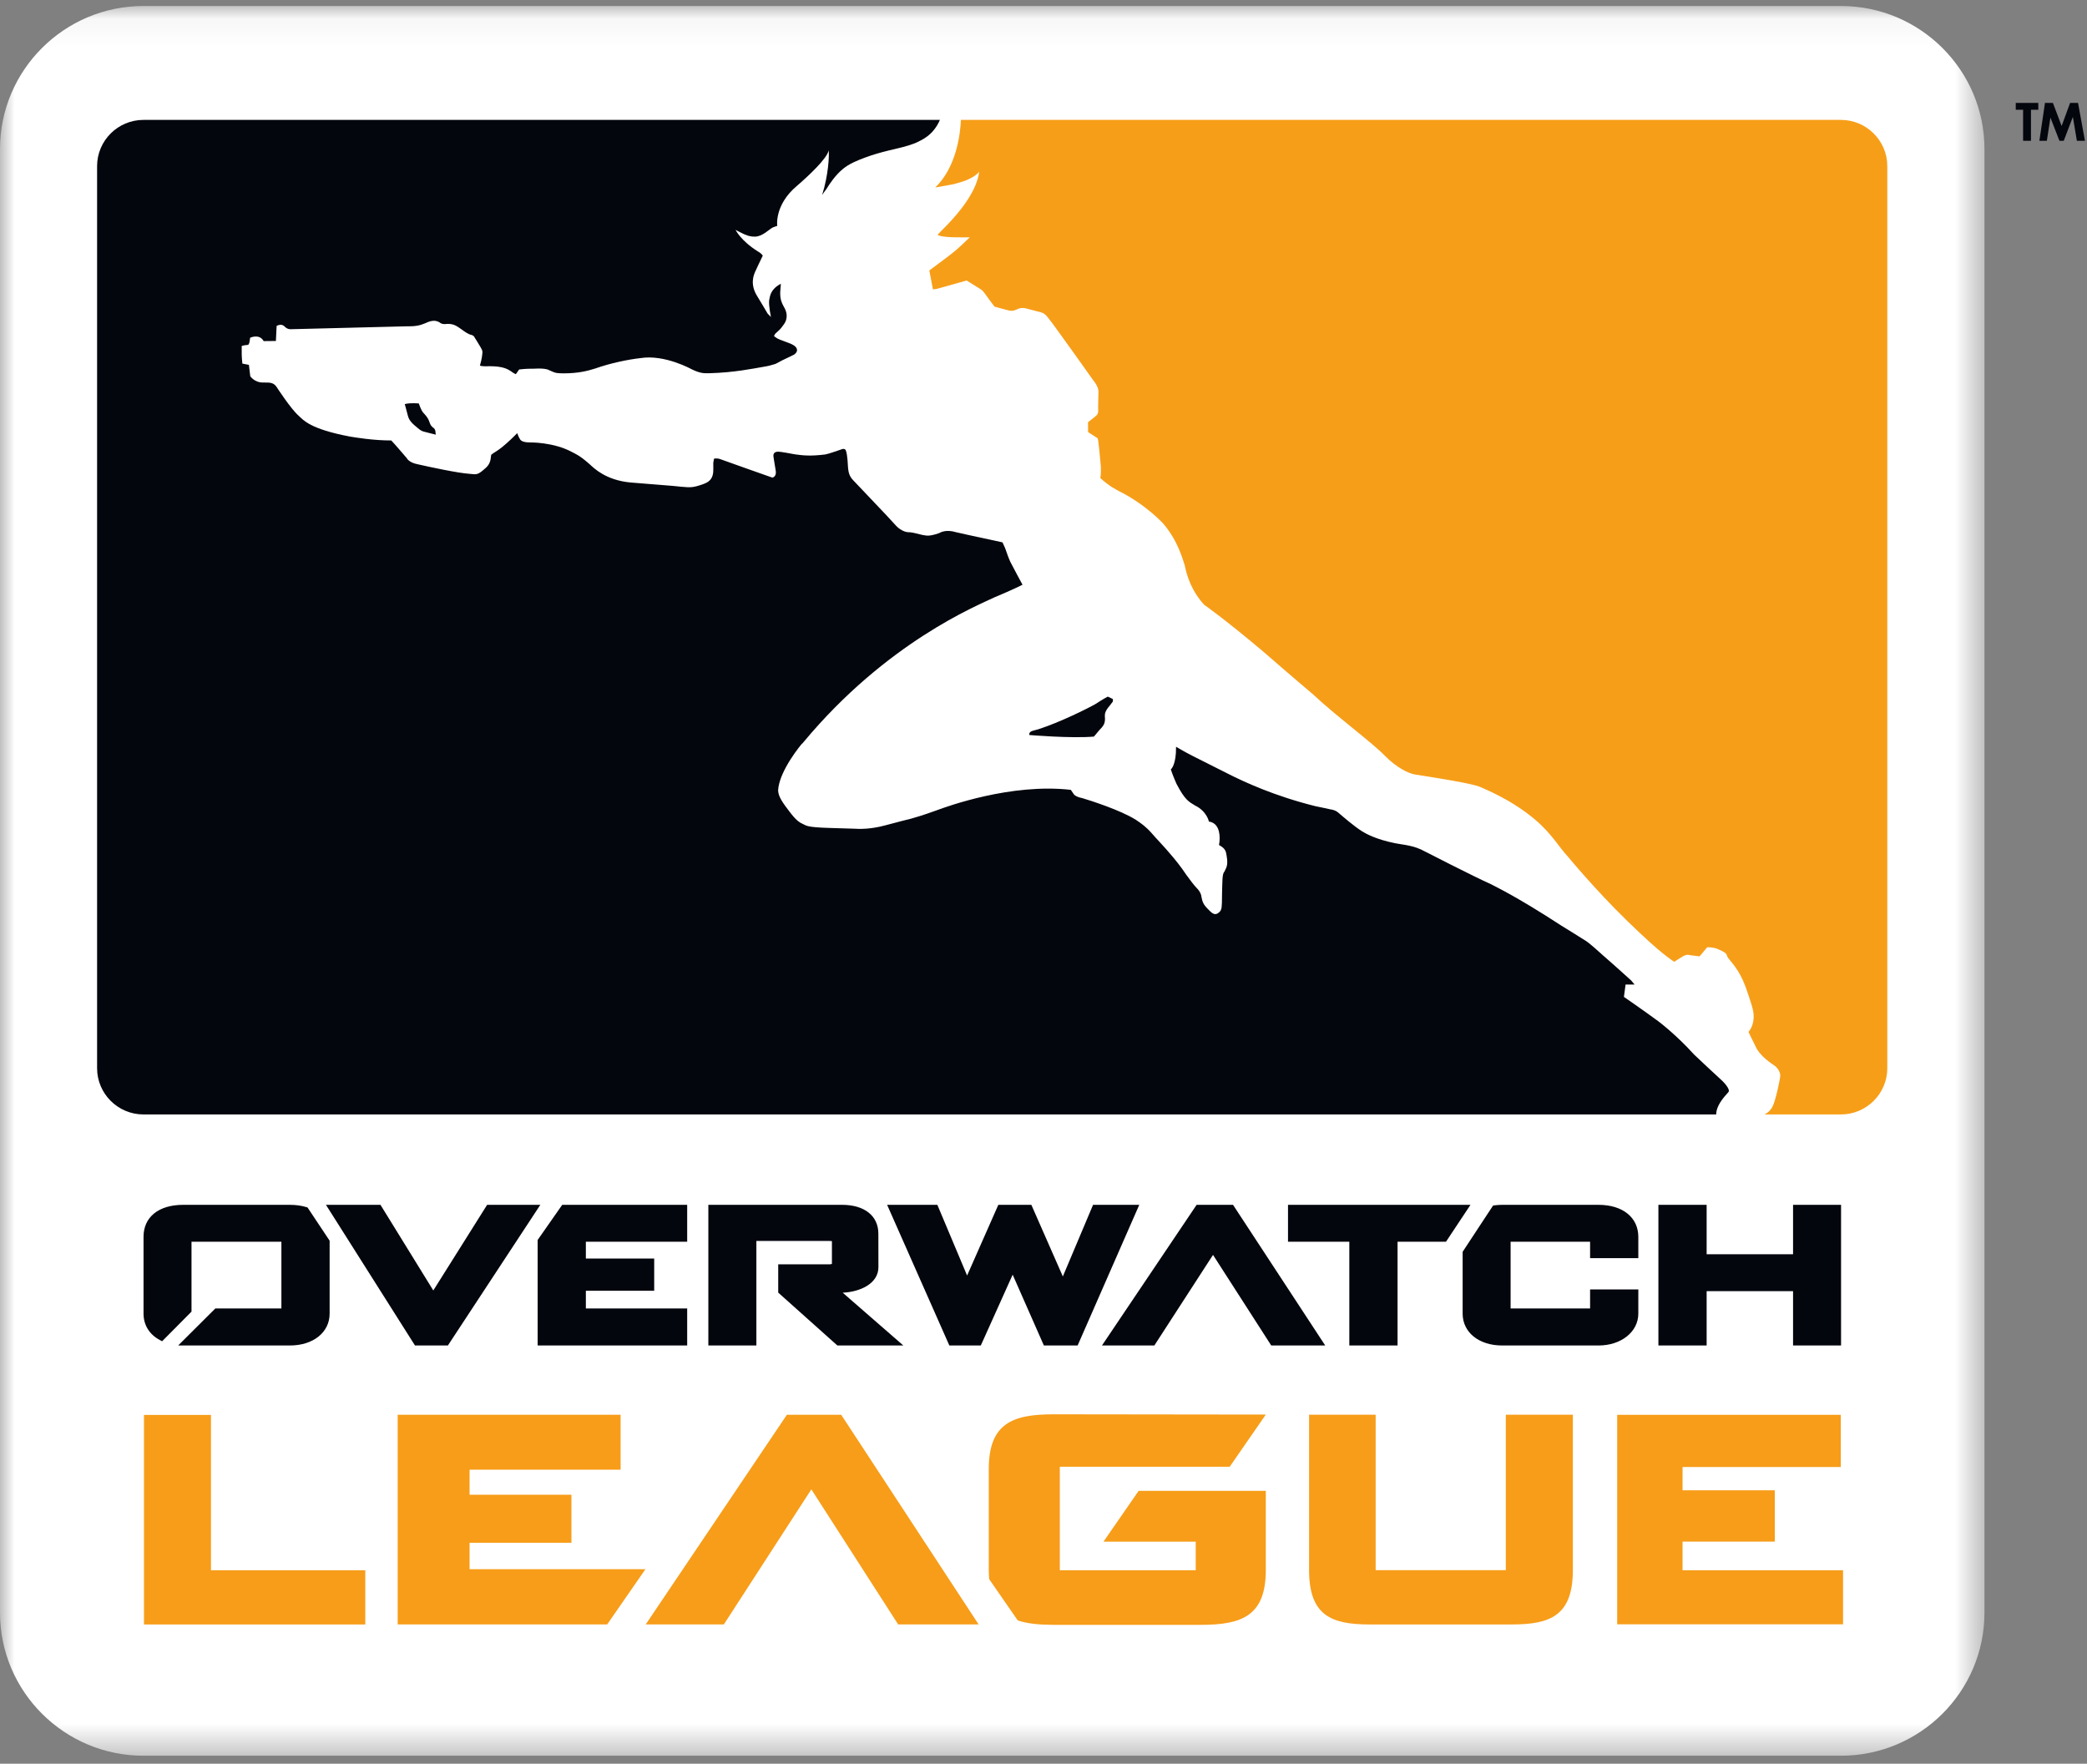
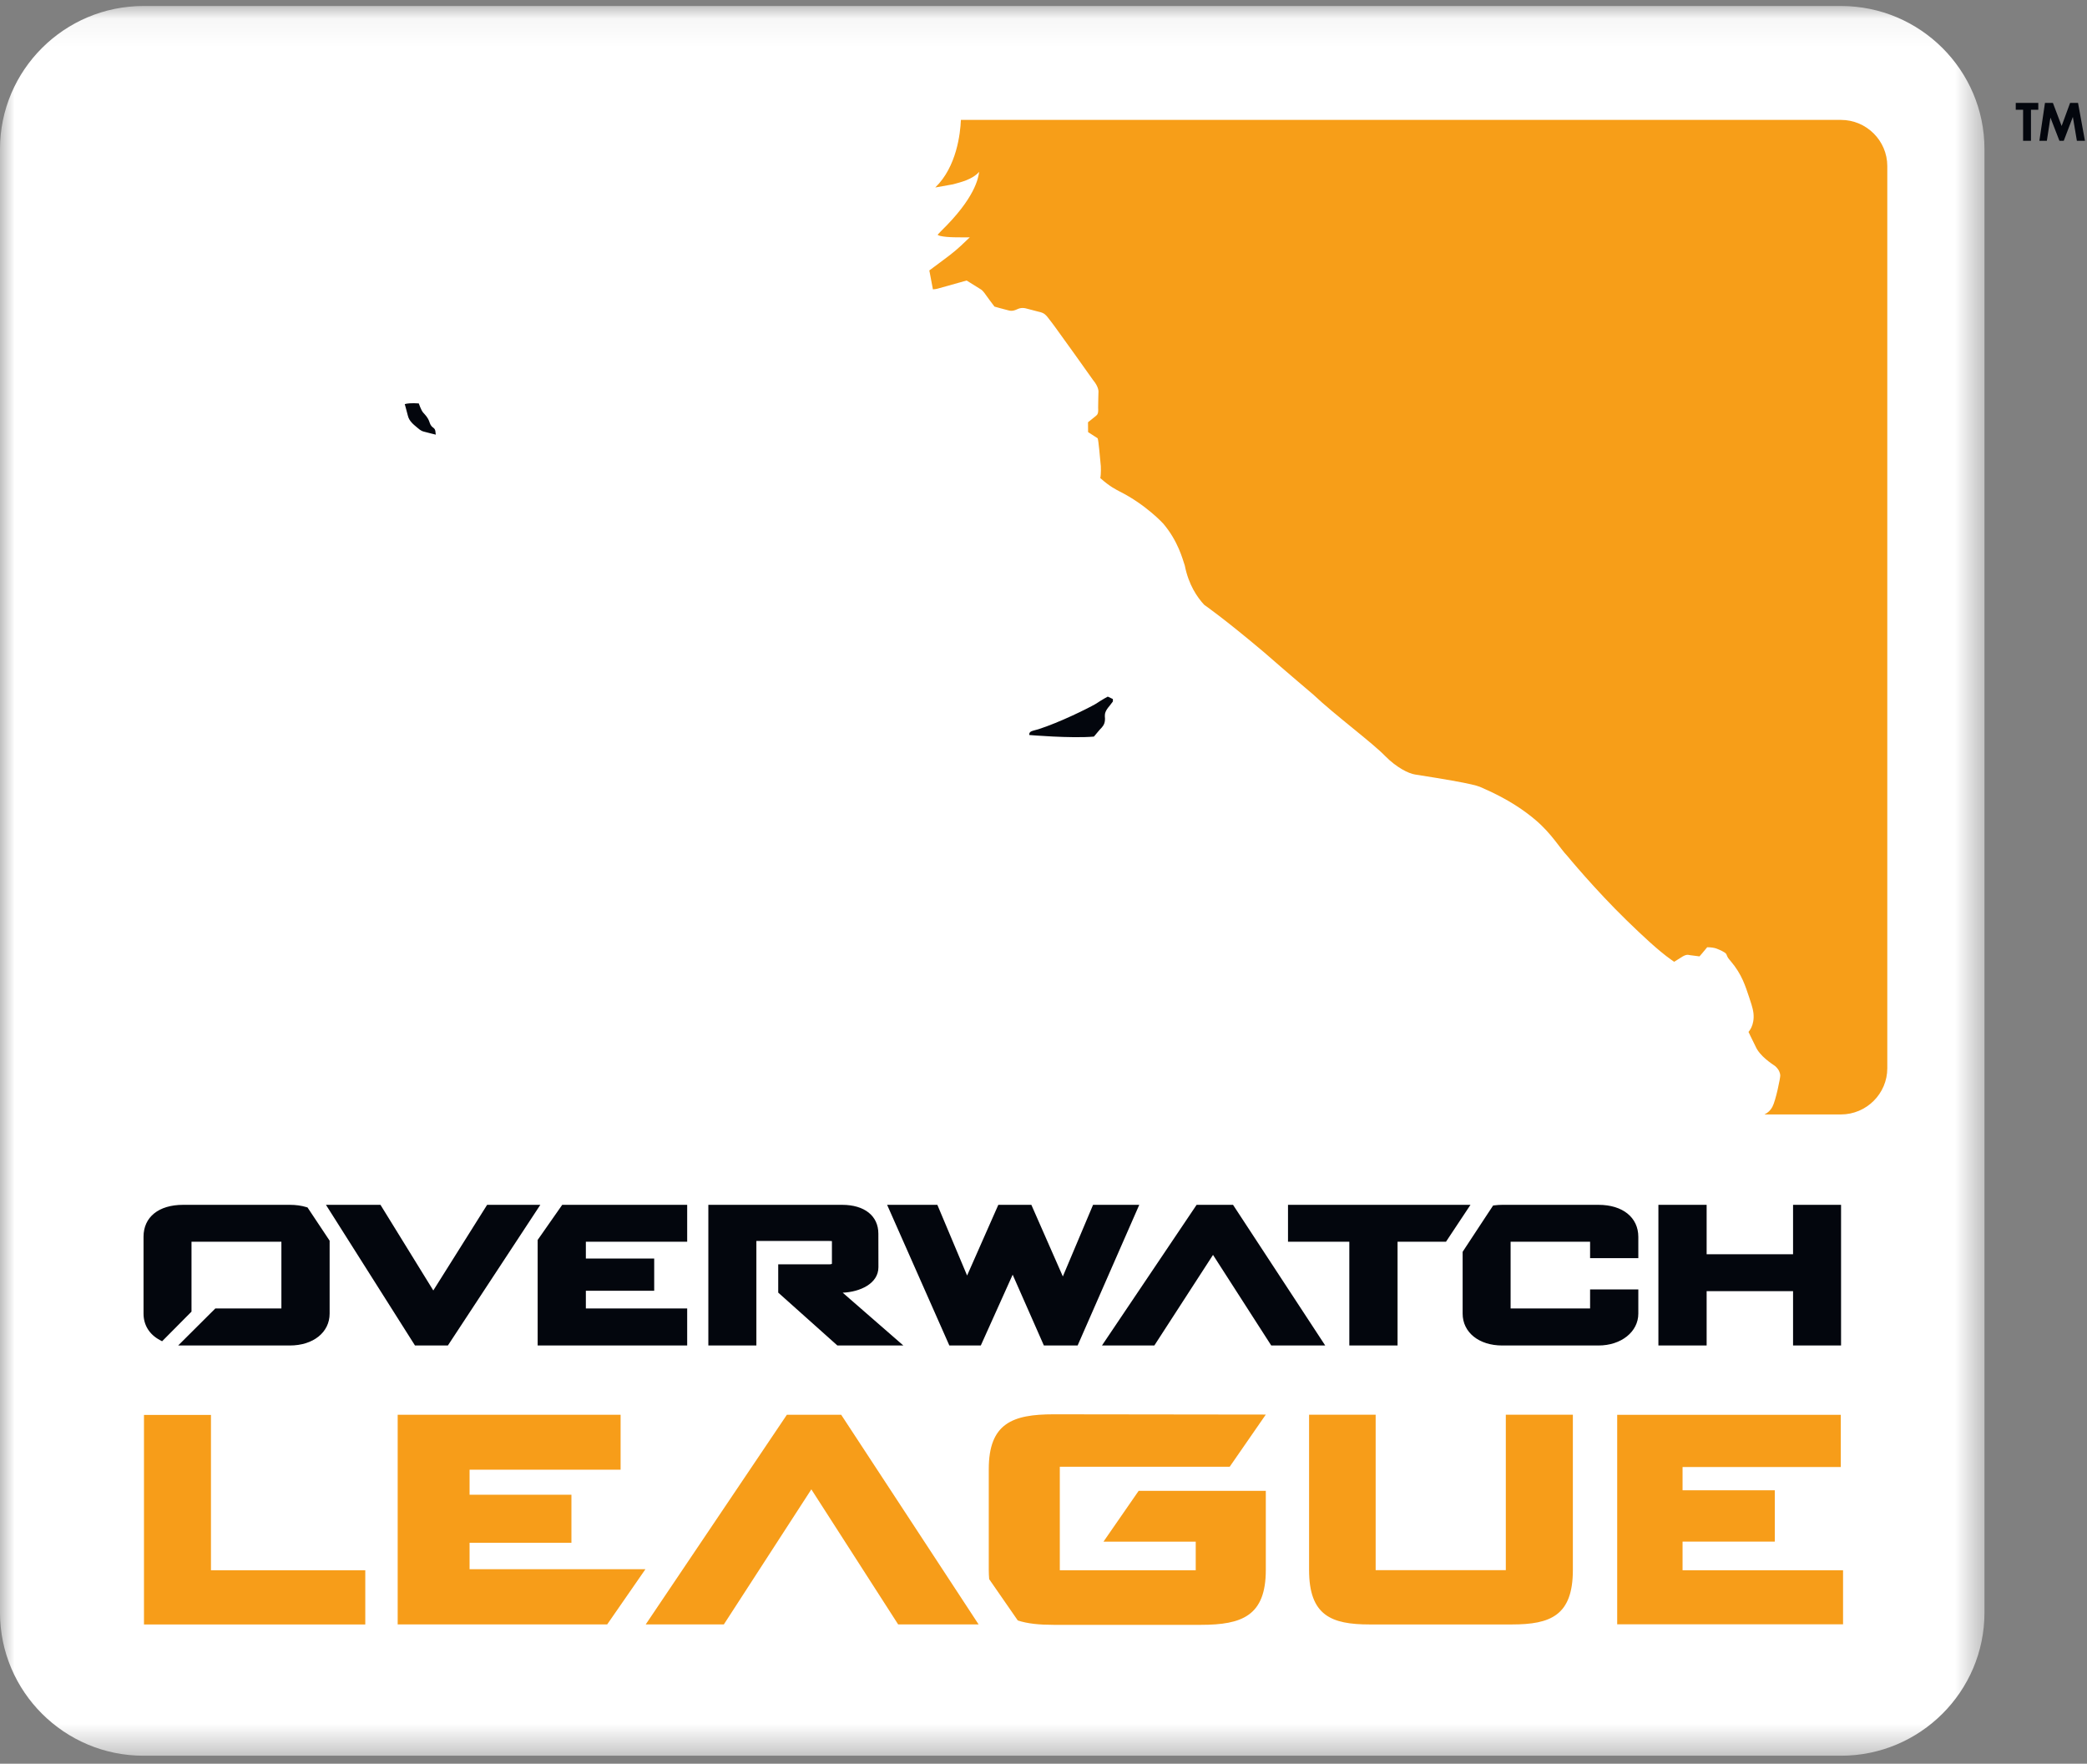
<svg xmlns="http://www.w3.org/2000/svg" xmlns:xlink="http://www.w3.org/1999/xlink" width="71px" height="60px" viewBox="0 0 71 60" version="1.1">
  <rect x="0" y="0" width="71" height="60" fill="#808080" stroke="none" />
  <title>89F9809B-9FFD-414C-921D-E9B20B8A7138</title>
  <desc>Created with sketchtool.</desc>
  <defs>
    <polygon id="path-1" points="0 0.068 67.512 0.068 67.512 59.592 0 59.592" />
  </defs>
  <g id="Footer" stroke="none" stroke-width="1" fill="none" fill-rule="evenodd">
    <g id="footer-/-375" transform="translate(-152, -459)">
      <g id="Logos/OWL">
        <g transform="translate(152, 459)">
          <g id="OWL-logo">
            <g id="Group-3" transform="translate(0, 0.136)">
              <mask id="mask-2" fill="white">
                <use xlink:href="#path-1" />
              </mask>
              <g id="Clip-2" />
              <path d="M62.631,0.068 L4.88,0.068 C2.189,0.068 -0,2.251 -0,4.935 L-0,54.724 C-0,57.408 2.189,59.592 4.88,59.592 L62.631,59.592 C65.322,59.592 67.512,57.408 67.512,54.724 L67.512,4.935 C67.512,2.251 65.322,0.068 62.631,0.068" id="Fill-1" fill="#FFFFFF" mask="url(#mask-2)" />
            </g>
            <path d="M70.695,3.501 L70.425,3.501 L70.137,4.286 L69.84,3.501 L69.57,3.501 L69.38,4.79 L69.634,4.79 L69.756,4 L70.062,4.79 L70.209,4.79 L70.519,3.977 L70.656,4.79 L70.93,4.79 L70.695,3.501 Z M68.576,3.734 L68.826,3.734 L68.826,4.79 L69.094,4.79 L69.094,3.734 L69.343,3.734 L69.343,3.501 L68.576,3.501 L68.576,3.734 Z" id="Fill-4" fill="#03060D" />
            <path d="M29.884,43.108 L29.882,41.968 C29.882,41.363 29.41,40.987 28.649,40.987 L24.098,40.987 L24.098,45.772 L25.732,45.772 L25.732,42.216 L28.209,42.216 C28.255,42.216 28.284,42.218 28.301,42.22 C28.302,42.233 28.302,42.252 28.302,42.27 L28.302,42.97 C28.302,42.982 28.302,42.988 28.301,42.992 L28.3,42.994 C28.281,43.009 28.241,43.011 28.209,43.011 L26.475,43.011 L26.475,43.973 L28.488,45.772 L30.732,45.772 L28.669,43.976 C29.254,43.951 29.884,43.67 29.884,43.108 L29.884,43.108 Z M18.291,42.182 L18.291,45.772 L23.378,45.772 L23.378,44.512 L19.931,44.512 L19.931,43.91 L22.256,43.91 L22.256,42.814 L19.931,42.814 L19.931,42.242 L23.378,42.242 L23.378,40.987 L19.127,40.987 L18.291,42.182 Z M54.381,40.987 L51.105,40.987 C51.019,40.987 50.931,40.993 50.845,41.004 L50.796,41.01 L50.653,41.227 L50.653,41.226 L49.759,42.585 L49.759,44.687 C49.759,45.326 50.313,45.772 51.105,45.772 L54.381,45.772 C55.154,45.772 55.736,45.306 55.736,44.687 L55.736,43.865 L54.095,43.865 L54.095,44.512 L51.391,44.512 L51.391,42.242 L54.095,42.242 L54.095,42.8 L55.736,42.8 L55.736,42.078 C55.736,41.416 55.204,40.987 54.381,40.987 L54.381,40.987 Z M10.425,41.065 C10.255,41.013 10.064,40.987 9.859,40.987 L6.229,40.987 C5.399,40.987 4.883,41.403 4.883,42.072 L4.883,44.687 C4.883,45.079 5.083,45.4 5.446,45.591 L5.515,45.628 L6.515,44.62 L6.515,42.242 L9.573,42.242 L9.573,44.512 L7.326,44.512 L6.061,45.772 L9.859,45.772 C10.656,45.772 11.214,45.326 11.214,44.687 L11.214,42.207 L10.462,41.076 L10.425,41.065 Z M43.818,40.987 L43.818,42.242 L45.904,42.242 L45.904,45.772 L47.545,45.772 L47.545,42.242 L49.193,42.242 L50.026,40.987 L43.818,40.987 Z M16.572,40.987 L14.741,43.9 L12.944,40.987 L11.089,40.987 L14.118,45.772 L15.237,45.772 L18.382,40.987 L16.572,40.987 Z M40.709,40.987 L37.489,45.772 L39.271,45.772 L41.267,42.69 L43.248,45.772 L45.084,45.772 L41.948,40.987 L40.709,40.987 Z M61,40.987 L61,42.669 L58.06,42.669 L58.06,40.987 L56.419,40.987 L56.419,45.772 L58.06,45.772 L58.06,43.924 L61,43.924 L61,45.772 L62.633,45.772 L62.633,40.987 L61,40.987 Z M37.186,40.987 L36.158,43.423 L35.087,40.987 L33.963,40.987 L32.901,43.392 L31.889,40.987 L30.18,40.987 L32.297,45.772 L33.367,45.772 L34.451,43.363 L35.513,45.772 L36.661,45.772 L38.758,40.987 L37.186,40.987 Z" id="Fill-6" fill="#03060D" />
            <path d="M41.835,49.896 L43.063,48.122 L35.845,48.113 C34.447,48.113 33.638,48.418 33.638,49.98 L33.638,53.408 C33.638,53.519 33.644,53.622 33.652,53.721 L34.625,55.126 C34.957,55.237 35.365,55.275 35.845,55.275 L40.856,55.275 C42.253,55.275 43.063,54.969 43.063,53.408 L43.063,50.717 L38.737,50.717 L37.54,52.446 L40.679,52.446 L40.679,53.419 L36.055,53.419 L36.055,49.896 L41.835,49.896 Z M57.241,53.419 L57.241,52.443 L60.379,52.443 L60.379,50.698 L57.241,50.698 L57.241,49.906 L62.624,49.906 L62.624,48.13 L55.017,48.13 L55.017,55.257 L62.701,55.257 L62.701,53.419 L57.241,53.419 Z M51.228,53.415 L46.8,53.415 L46.8,48.126 L44.535,48.126 L44.535,53.408 C44.535,54.958 45.29,55.262 46.594,55.262 L51.435,55.262 C52.749,55.262 53.509,54.958 53.509,53.408 L53.509,48.126 L51.228,48.126 L51.228,53.415 Z M7.177,48.135 L4.898,48.135 L4.898,55.263 L12.427,55.263 L12.427,53.418 L7.177,53.418 L7.177,48.135 Z M26.77,48.128 L21.968,55.26 L24.626,55.26 L27.602,50.666 L30.555,55.26 L33.292,55.26 L28.617,48.128 L26.77,48.128 Z M15.975,52.484 L19.44,52.484 L19.44,50.85 L15.975,50.85 L15.975,49.998 L21.113,49.998 L21.113,48.128 L13.529,48.128 L13.529,55.26 L20.657,55.26 L21.958,53.382 L15.975,53.382 L15.975,52.484 Z" id="Fill-8" fill="#F79D19" />
-             <path d="M3.303,36.341 L3.303,5.65 C3.303,4.785 4.012,4.079 4.879,4.079 L31.976,4.079 C31.742,4.619 31.342,4.765 31.195,4.842 C30.892,4.976 30.56,5.04 30.24,5.118 C29.971,5.184 29.694,5.261 29.431,5.36 C29.176,5.455 28.894,5.567 28.68,5.744 C28.552,5.848 28.441,5.971 28.339,6.102 C28.258,6.206 28.186,6.315 28.117,6.427 C28.042,6.524 27.989,6.603 27.968,6.636 C28.185,5.95 28.214,5.283 28.192,5.112 C28.146,5.388 27.489,5.999 27.107,6.327 C26.337,6.976 26.442,7.684 26.442,7.684 C26.376,7.71 26.307,7.721 26.239,7.768 C25.943,7.991 25.797,8.108 25.463,8.023 C25.281,7.963 25.23,7.921 25.147,7.884 C25.097,7.861 25.057,7.84 25.023,7.818 C25.023,7.818 25.192,8.181 25.778,8.55 C25.864,8.599 25.907,8.636 25.95,8.696 C25.9,8.803 25.709,9.193 25.685,9.256 C25.654,9.333 25.502,9.656 25.752,10.061 C25.862,10.237 26.115,10.669 26.115,10.669 C26.115,10.669 26.178,10.736 26.229,10.784 C26.229,10.784 26.145,10.406 26.167,10.213 C26.197,10.062 26.213,9.84 26.565,9.653 C26.566,9.708 26.549,9.801 26.544,9.928 C26.539,10.042 26.548,10.184 26.603,10.307 C26.603,10.307 26.639,10.394 26.71,10.517 C26.736,10.575 26.843,10.813 26.652,11.055 C26.596,11.128 26.553,11.198 26.469,11.266 C26.395,11.334 26.355,11.355 26.333,11.436 C26.387,11.473 26.418,11.506 26.526,11.551 C26.567,11.567 26.759,11.64 26.814,11.66 C26.944,11.709 27.114,11.778 27.116,11.914 C27.112,11.985 27.055,12.035 27.016,12.063 C26.903,12.117 26.798,12.172 26.6,12.264 C26.422,12.365 26.372,12.383 26.372,12.383 C26.253,12.422 26.125,12.455 25.992,12.475 C25.633,12.537 24.964,12.675 24.149,12.696 C23.972,12.697 23.853,12.718 23.534,12.564 C23.534,12.564 22.613,12.047 21.784,12.183 C21.365,12.23 20.771,12.352 20.25,12.536 C20.003,12.613 19.685,12.702 19.166,12.701 C18.952,12.693 18.928,12.71 18.679,12.592 C18.679,12.592 18.581,12.517 18.176,12.542 C18.056,12.541 17.892,12.542 17.661,12.569 C17.586,12.682 17.548,12.729 17.548,12.729 C17.548,12.729 17.48,12.705 17.378,12.626 C17.281,12.566 17.128,12.456 16.647,12.458 C16.647,12.458 16.417,12.474 16.327,12.438 C16.327,12.438 16.401,12.184 16.408,12.041 C16.41,11.967 16.435,11.959 16.356,11.823 C16.278,11.686 16.144,11.477 16.144,11.477 C16.144,11.477 16.128,11.414 16.028,11.391 C16.028,11.391 15.939,11.383 15.732,11.226 C15.572,11.12 15.456,11.002 15.196,11.02 C15.136,11.025 15.044,11.045 14.942,10.959 C14.863,10.923 14.744,10.862 14.474,10.993 C14.343,11.042 14.22,11.108 13.858,11.1 C13.456,11.111 9.876,11.2 9.876,11.2 C9.876,11.2 9.77,11.203 9.685,11.109 C9.649,11.079 9.58,11.006 9.411,11.085 C9.404,11.234 9.386,11.6 9.386,11.6 L8.969,11.604 C8.969,11.604 8.863,11.352 8.511,11.488 C8.493,11.617 8.48,11.67 8.48,11.67 L8.446,11.732 C8.446,11.732 8.286,11.743 8.223,11.77 C8.22,12.036 8.22,12.11 8.245,12.369 C8.435,12.406 8.468,12.412 8.468,12.412 L8.514,12.798 C8.514,12.798 8.658,13.02 8.957,13.013 C9.114,13.023 9.294,12.975 9.417,13.175 C9.417,13.175 9.892,13.907 10.154,14.137 C10.322,14.293 10.543,14.592 11.902,14.851 C12.091,14.881 12.695,14.985 13.311,14.984 C13.383,15.052 13.84,15.587 13.84,15.587 C13.84,15.587 13.904,15.737 14.221,15.796 C14.572,15.876 15.574,16.094 15.976,16.119 C16.169,16.135 16.23,16.166 16.408,16.018 C16.533,15.909 16.639,15.847 16.687,15.642 L16.71,15.471 L16.781,15.419 C16.841,15.369 17.023,15.315 17.597,14.735 C17.597,14.735 17.648,14.877 17.674,14.911 C17.696,14.946 17.716,15.049 18.019,15.051 C18.019,15.051 18.83,15.032 19.472,15.384 C19.591,15.449 19.717,15.488 20.074,15.805 C20.191,15.912 20.604,16.337 21.453,16.414 C22.173,16.476 22.893,16.524 23.185,16.559 C23.485,16.583 23.56,16.598 23.919,16.471 C24.007,16.433 24.233,16.378 24.263,16.065 C24.272,15.962 24.263,15.777 24.266,15.742 C24.285,15.649 24.29,15.606 24.29,15.606 C24.29,15.606 24.369,15.576 24.494,15.616 C24.652,15.676 26.276,16.248 26.276,16.248 C26.276,16.248 26.443,16.223 26.383,15.969 C26.345,15.75 26.314,15.535 26.314,15.535 C26.314,15.535 26.282,15.383 26.434,15.368 C26.502,15.363 26.537,15.362 27.038,15.455 C27.298,15.491 27.559,15.526 28.083,15.459 C28.167,15.441 28.279,15.406 28.409,15.361 L28.409,15.362 C28.648,15.286 28.681,15.244 28.755,15.291 C28.798,15.34 28.831,15.513 28.85,15.906 C28.864,16.02 28.87,16.182 29.03,16.342 C29.194,16.517 30.133,17.504 30.133,17.504 L30.483,17.883 C30.483,17.883 30.687,18.119 30.953,18.107 C31.039,18.113 31.139,18.139 31.384,18.199 C31.509,18.213 31.577,18.267 31.955,18.134 C31.955,18.134 32.157,17.998 32.495,18.098 C32.801,18.172 33.949,18.416 34.105,18.45 L34.193,18.644 L34.225,18.732 C34.225,18.732 34.321,19.013 34.371,19.112 C34.427,19.229 34.786,19.892 34.786,19.892 C34.786,19.892 34.495,20.044 33.827,20.323 C33.243,20.602 30.162,21.85 27.336,25.246 C27.336,25.246 27.321,25.263 27.295,25.295 L27.282,25.299 C27.282,25.299 26.51,26.207 26.471,26.887 C26.482,26.989 26.489,27.103 26.702,27.401 C26.903,27.666 27.081,27.937 27.304,28.026 C27.435,28.087 27.441,28.144 28.231,28.166 C29.022,28.188 29.227,28.198 29.227,28.198 C29.227,28.198 29.619,28.212 30.095,28.083 C30.6,27.948 30.879,27.878 30.998,27.849 C31.157,27.803 31.355,27.75 31.854,27.57 C32.211,27.437 34.399,26.637 36.43,26.87 L36.522,27.005 C36.522,27.005 36.563,27.102 36.819,27.151 C37.08,27.228 38.124,27.56 38.644,27.89 C38.821,28.008 38.981,28.12 39.176,28.339 C39.331,28.525 39.566,28.75 39.927,29.184 C39.927,29.184 40.186,29.494 40.353,29.753 C40.468,29.911 40.634,30.137 40.743,30.243 C40.743,30.243 40.858,30.356 40.876,30.52 C40.9,30.639 40.918,30.747 41.073,30.904 C41.215,31.045 41.331,31.208 41.517,30.991 C41.556,30.9 41.573,30.945 41.574,30.384 C41.588,29.987 41.575,29.732 41.654,29.652 C41.699,29.544 41.789,29.464 41.735,29.147 C41.711,28.965 41.693,28.864 41.47,28.747 C41.47,28.747 41.564,28.315 41.369,28.078 C41.321,28.019 41.24,27.962 41.128,27.95 C41.128,27.95 41.061,27.597 40.651,27.4 C40.448,27.273 40.319,27.229 40.023,26.662 C40.023,26.662 39.893,26.37 39.832,26.176 C39.848,26.159 40.017,26.008 40.009,25.404 C40.187,25.511 40.37,25.613 40.554,25.706 C40.554,25.706 41.523,26.194 41.751,26.309 C42.333,26.605 43.353,27.077 44.749,27.425 C44.749,27.425 45.191,27.515 45.259,27.533 C45.335,27.544 45.447,27.565 45.559,27.671 C45.641,27.741 46.065,28.111 46.348,28.287 C46.474,28.361 46.799,28.552 47.47,28.687 C47.744,28.743 48.094,28.752 48.477,28.966 C48.477,28.966 50.115,29.809 50.722,30.079 C50.89,30.171 51.576,30.485 53.122,31.492 C53.122,31.492 53.764,31.886 53.976,32.024 C54.044,32.071 54.209,32.206 54.536,32.503 C54.881,32.799 55.496,33.358 55.496,33.358 L55.608,33.493 L55.302,33.493 L55.246,33.913 C55.246,33.913 55.92,34.377 56.415,34.742 C56.415,34.742 57.01,35.185 57.632,35.873 C57.824,36.055 58.296,36.5 58.594,36.771 C58.594,36.771 58.89,37.056 58.799,37.155 C58.627,37.343 58.387,37.617 58.385,37.912 L4.879,37.912 C4.012,37.912 3.303,37.205 3.303,36.341" id="Fill-10" fill="#03060D" />
            <path d="M31.367,6.493 C31.366,6.493 31.364,6.494 31.362,6.494 L31.365,6.492 L31.367,6.493 Z" id="Fill-12" fill="#F79E18" />
            <path d="M14.827,14.786 C14.827,14.786 14.521,14.713 14.461,14.694 C14.384,14.672 14.339,14.677 14.185,14.539 C14.086,14.453 13.918,14.334 13.874,14.135 C13.822,13.928 13.77,13.749 13.77,13.749 C13.77,13.749 13.851,13.714 14.082,13.717 C14.196,13.719 14.247,13.724 14.247,13.724 C14.247,13.724 14.322,13.947 14.393,14.032 C14.475,14.125 14.551,14.196 14.604,14.34 C14.626,14.4 14.642,14.473 14.721,14.535 C14.758,14.567 14.812,14.584 14.817,14.723 C14.825,14.763 14.827,14.786 14.827,14.786" id="Fill-14" fill="#03060D" />
            <path d="M37.485,24.746 C37.386,24.847 37.341,24.913 37.215,25.058 C36.433,25.125 35.016,25.004 35.016,25.004 C35.005,24.866 35.121,24.87 35.326,24.808 C36.051,24.575 36.991,24.108 37.267,23.951 C37.549,23.766 37.687,23.698 37.687,23.698 L37.86,23.78 L37.861,23.863 L37.751,24.008 C37.591,24.191 37.586,24.286 37.587,24.369 C37.611,24.584 37.545,24.674 37.485,24.746" id="Fill-16" fill="#03060D" />
            <path d="M64.206,36.341 C64.206,37.205 63.496,37.912 62.63,37.912 L60.026,37.912 C60.149,37.855 60.233,37.769 60.294,37.659 C60.409,37.452 60.571,36.66 60.565,36.579 C60.559,36.497 60.522,36.386 60.397,36.272 C60.273,36.184 59.87,35.931 59.725,35.599 C59.573,35.296 59.484,35.103 59.484,35.103 C59.484,35.103 59.702,34.888 59.652,34.459 C59.64,34.395 59.646,34.336 59.505,33.922 C59.381,33.56 59.269,33.155 58.874,32.691 C58.801,32.606 58.777,32.579 58.742,32.488 C58.728,32.456 58.733,32.43 58.586,32.353 C58.451,32.294 58.368,32.227 58.079,32.224 C57.952,32.382 57.817,32.535 57.817,32.535 C57.817,32.535 57.62,32.512 57.499,32.494 C57.425,32.483 57.37,32.447 57.16,32.591 C57.063,32.653 56.998,32.693 56.956,32.719 C56.956,32.719 56.921,32.696 56.85,32.646 C56.41,32.334 55.869,31.824 55.351,31.321 C54.264,30.265 53.325,29.124 53.325,29.124 C53.078,28.869 52.79,28.366 52.251,27.906 C51.876,27.585 51.318,27.193 50.48,26.826 C50.291,26.744 50.305,26.686 48.141,26.348 C47.91,26.312 47.506,26.105 47.131,25.727 C46.696,25.273 45.412,24.324 44.678,23.629 C44.678,23.629 43.728,22.825 42.996,22.184 C41.64,21.039 40.968,20.576 40.968,20.576 C40.727,20.316 40.437,19.894 40.307,19.24 C40.228,19.007 40.081,18.414 39.576,17.815 C39.576,17.815 38.992,17.172 38.092,16.72 C37.973,16.655 37.769,16.565 37.432,16.264 C37.463,16.11 37.45,15.859 37.45,15.859 C37.421,15.564 37.373,14.975 37.342,14.91 C37.104,14.753 37.017,14.7 37.017,14.7 L37.014,14.365 C37.014,14.365 37.121,14.277 37.247,14.178 C37.312,14.114 37.376,14.12 37.359,13.868 C37.36,13.625 37.37,13.342 37.37,13.342 C37.37,13.342 37.396,13.178 37.183,12.925 C36.977,12.63 36.2,11.543 35.865,11.084 C35.865,11.084 35.69,10.849 35.625,10.771 C35.575,10.719 35.532,10.643 35.325,10.602 C35.117,10.547 34.979,10.513 34.888,10.488 C34.84,10.478 34.739,10.458 34.606,10.52 C34.556,10.542 34.445,10.601 34.306,10.558 C34.164,10.525 33.832,10.43 33.832,10.43 C33.754,10.33 33.571,10.08 33.489,9.965 C33.441,9.907 33.42,9.87 33.312,9.809 C33.171,9.719 32.885,9.543 32.885,9.543 L31.939,9.808 C31.939,9.808 31.896,9.823 31.83,9.834 C31.769,9.839 31.738,9.844 31.738,9.844 L31.616,9.2 L32.138,8.811 C32.138,8.811 32.461,8.577 32.689,8.361 L32.991,8.074 C32.662,8.074 32.228,8.085 31.984,8.025 C31.984,8.025 31.927,8.011 31.897,7.986 L32.01,7.866 C33.176,6.733 33.282,6.054 33.311,5.846 C33.08,6.107 32.693,6.196 32.423,6.27 C32.143,6.318 31.957,6.351 31.818,6.378 C32.545,5.675 32.671,4.542 32.69,4.079 L62.63,4.079 C63.496,4.079 64.206,4.785 64.206,5.65 L64.206,36.341 Z" id="Fill-18" fill="#F79E18" />
          </g>
        </g>
      </g>
    </g>
  </g>
</svg>